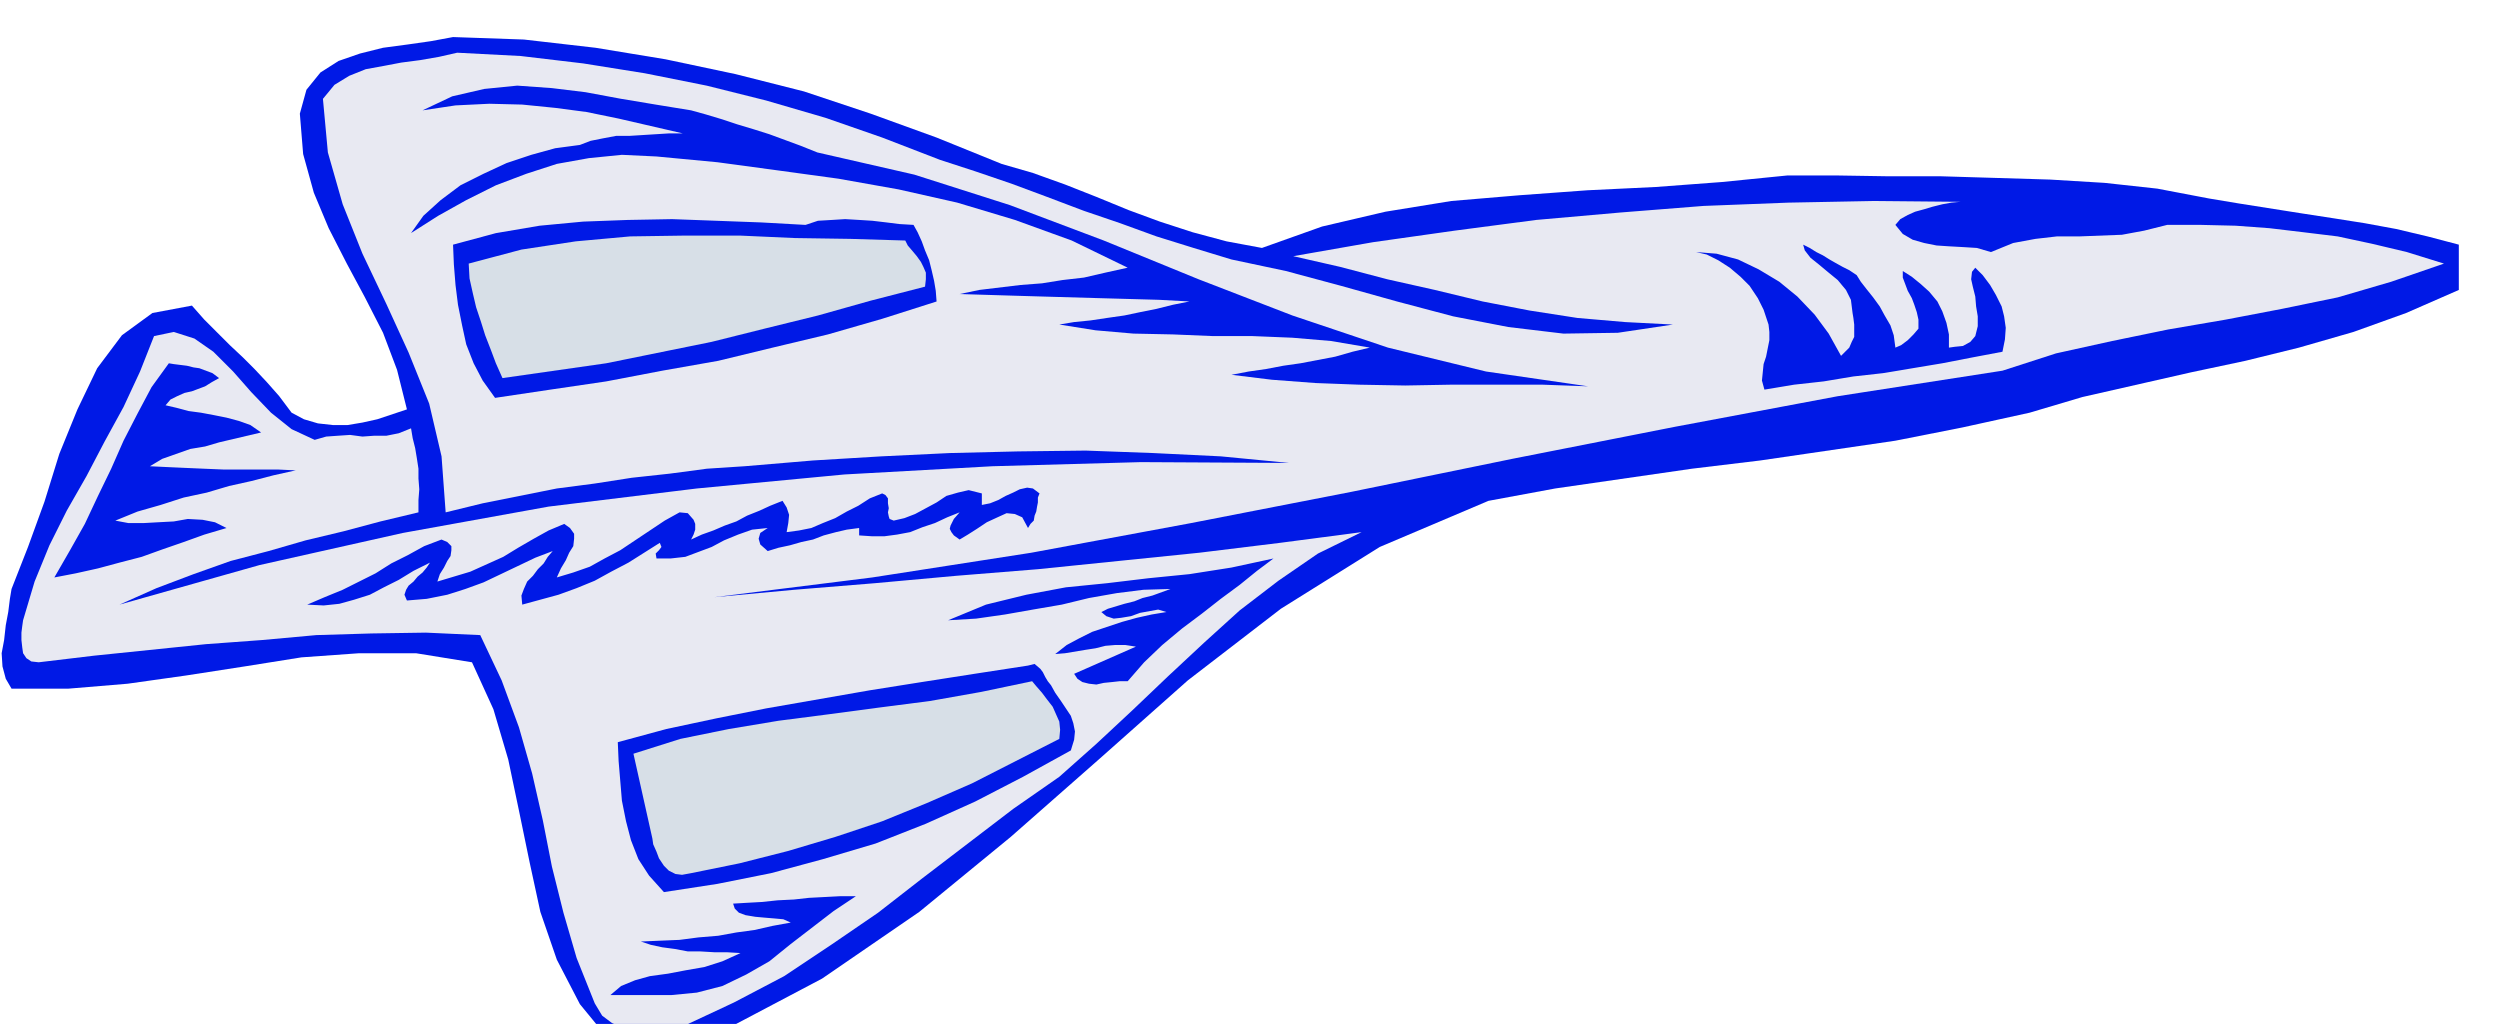
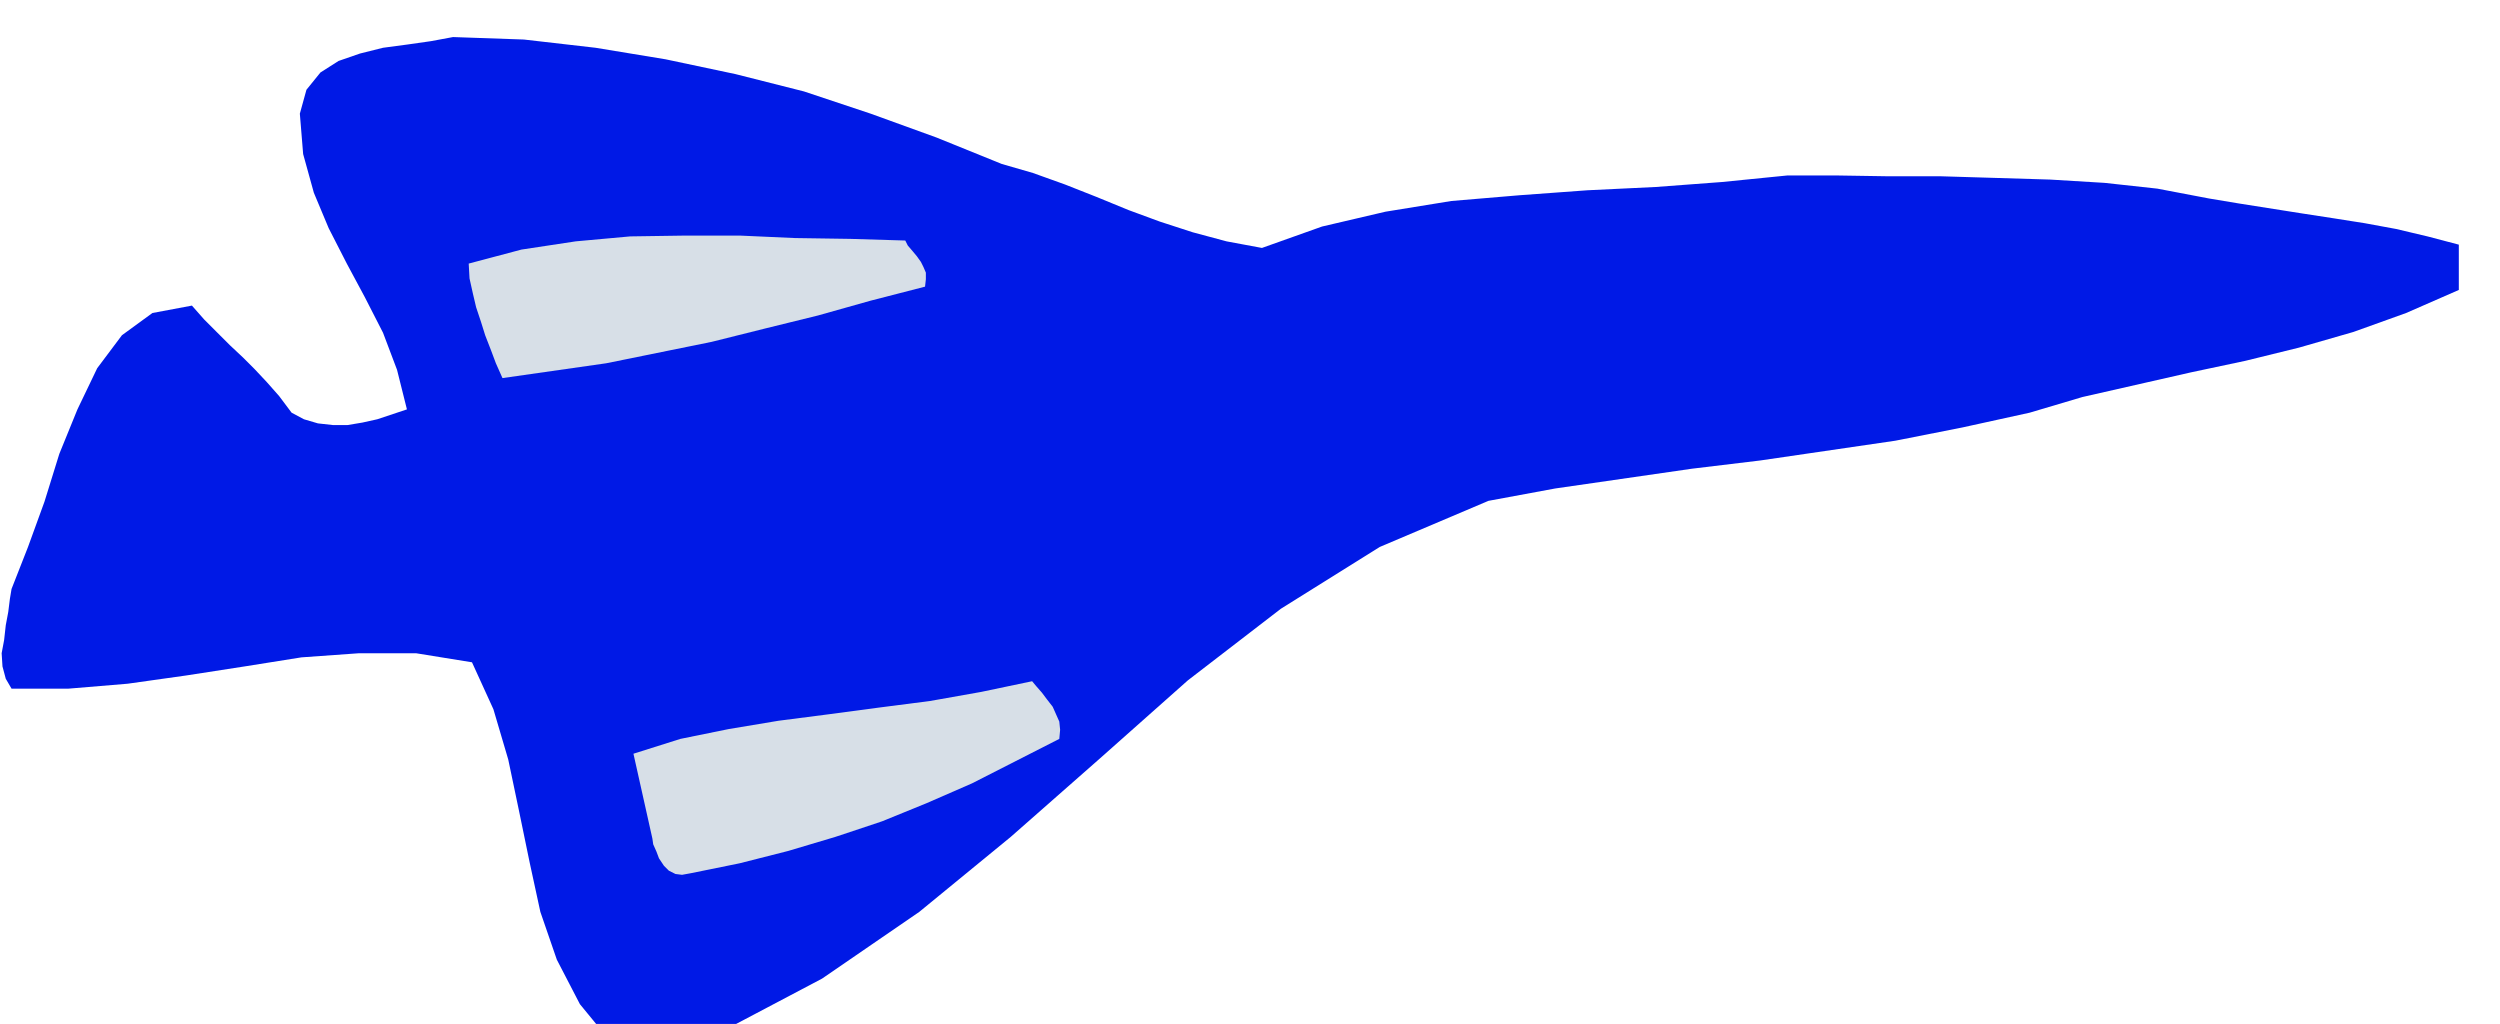
<svg xmlns="http://www.w3.org/2000/svg" fill-rule="evenodd" height="200.871" preserveAspectRatio="none" stroke-linecap="round" viewBox="0 0 3035 1243" width="490.455">
  <style>.brush1{fill:#0019e6}.pen1{stroke:none}.brush3{fill:#d7dfe7}</style>
  <path class="pen1 brush1" d="m1216 199 38 11 39 14 38 15 39 16 38 14 40 13 41 11 43 8 73-26 77-18 80-13 83-7 82-6 83-4 80-6 80-8h59l63 1h64l67 2 66 2 66 4 64 7 63 12 36 6 38 6 38 6 39 6 38 6 38 7 38 9 38 10v55l-64 28-64 23-66 19-65 16-66 14-66 15-66 15-64 19-82 18-81 16-82 12-82 12-83 10-83 12-83 12-81 15-132 56-120 75-113 87-107 95-108 95-111 91-118 81-127 67-14 6-14 4-17 2-16 1-18-1h-33l-14 2-41-50-28-54-20-58-13-60-13-63-13-62-18-61-26-57-68-11h-69l-70 5-69 11-71 11-71 10-72 6H14l-7-12-4-15-1-16 3-16 2-18 3-16 2-16 2-12 20-51 20-55 18-58 22-54 24-50 30-40 37-27 48-9 15 17 16 16 15 15 16 15 14 14 15 16 15 17 15 20 15 8 17 5 18 2h18l18-3 18-4 18-6 18-6-12-48-17-45-22-43-22-41-22-43-18-43-13-47-4-49 8-29 17-21 22-14 26-9 28-7 30-4 28-4 27-5 86 3 87 10 85 14 85 18 83 21 81 27 80 29 79 32z" />
-   <path class="pen1" style="fill:#e8e9f2" d="m1141 194 43 14 44 15 43 16 45 17 44 15 44 16 45 14 46 14 66 14 67 18 68 19 68 18 67 13 67 8 66-1 67-10-58-3-58-5-58-9-57-11-58-14-58-13-57-15-57-13 97-17 99-14 99-13 102-9 101-8 103-4 104-2 105 1-11 1-11 2-12 3-10 3-11 3-9 4-9 5-6 7 9 11 12 7 14 4 15 3 15 1 18 1 16 1 17 5 27-11 27-5 26-3h27l26-1 26-1 27-5 28-7h41l42 1 41 3 42 5 41 5 42 9 42 10 45 14-64 22-65 19-68 14-68 13-70 12-68 14-68 15-65 21-200 31-197 37-198 39-195 40-195 38-194 36-193 30-192 24 97-9 98-8 99-9 99-8 98-10 98-10 98-12 99-13-53 26-48 33-47 36-43 39-44 41-43 41-44 41-45 40-56 39-55 42-55 42-54 42-57 39-57 38-61 32-62 29-15-2-15 2-15 1-14 2-15-2-12-5-12-9-9-15-22-55-16-55-14-56-11-56-13-57-16-56-21-57-26-55-66-3-66 1-67 2-66 6-68 5-68 7-68 7-67 8-9-1-6-4-4-6-1-7-1-9v-9l1-8 1-7 14-47 18-44 21-42 24-42 22-42 23-42 20-43 17-43 24-5 25 8 23 16 24 24 22 25 24 25 25 20 28 13 14-4 14-1 15-1 15 2 14-1h15l15-3 15-6 2 12 3 12 2 12 2 13v12l1 13-1 13v15l-46 11-45 12-46 11-45 13-46 12-45 16-45 17-45 20 170-48 174-39 177-32 180-22 179-17 180-10 180-5 180 1-83-8-82-4-82-3-82 1-83 2-83 4-83 5-83 7-46 3-45 6-46 5-45 7-46 6-45 9-45 9-45 11-5-68-15-64-25-62-27-59-29-61-24-60-18-63-6-65 14-17 18-11 20-8 22-4 21-4 23-3 23-4 22-5 77 4 76 9 75 12 75 15 72 18 72 21 69 24 70 27z" />
-   <path class="pen1 brush1" d="m992 185 118 27 116 37 114 43 115 47 114 44 116 39 119 29 124 18-55-2h-112l-55 1-56-1-53-2-53-4-49-6 21-4 21-3 21-4 21-3 21-4 21-4 21-6 21-5-47-8-47-4-49-2h-48l-48-2-48-1-46-4-44-7 18-3 20-2 20-3 21-3 19-4 20-4 20-5 20-4-37-2-36-1-36-1-35-1-35-1-34-1-33-1-33-1 24-5 25-3 25-3 26-2 25-4 26-3 26-6 27-6-68-33-69-25-70-21-71-16-73-13-73-10-74-10-74-7-42-2-40 4-39 7-37 12-37 14-36 18-34 19-33 21 15-21 21-19 24-18 28-14 28-13 30-10 29-8 30-4 13-5 15-3 16-3h16l16-1 16-1 16-1h17l-39-9-39-9-39-8-38-5-40-4-40-1-41 2-40 6 36-17 39-9 40-4 42 3 41 5 43 8 42 7 43 7 18 5 20 6 18 6 20 6 19 6 19 7 19 7 20 8z" />
  <path class="pen1 brush1" d="m978 273 15-5 17-1 16-1 17 1 16 1 17 2 16 2 17 1 5 9 5 11 4 11 5 12 3 12 3 13 2 12 1 13-66 21-66 19-67 16-66 16-68 12-68 13-68 10-67 10-15-21-11-21-9-23-5-23-5-25-3-24-2-25-1-24 52-14 53-9 53-5 54-2 54-1 54 2 54 2 54 3z" />
  <path class="pen1 brush3" d="m1099 292 3 6 6 7 5 6 5 7 3 6 3 7v8l-1 9-66 17-64 18-65 16-64 16-64 13-64 13-63 9-63 9-8-18-6-16-7-18-5-16-6-18-4-17-4-18-1-18 64-17 66-10 66-6 67-1h66l67 3 67 1 67 2z" />
  <path class="pen1 brush1" d="m2254 334 5 8 7 9 8 10 8 11 6 11 7 12 4 12 2 15 7-3 8-6 7-7 6-7v-11l-2-9-3-9-3-8-5-9-3-8-3-8v-8l11 7 11 9 10 9 10 12 6 12 5 14 3 14v16l7-1 10-1 9-5 6-7 3-12v-12l-2-12-1-12-3-12-2-9 1-9 4-5 9 9 9 12 7 12 7 14 3 12 2 14-1 14-3 15-37 7-36 7-36 6-36 6-36 4-36 6-36 4-36 6-3-11 1-10 1-10 3-9 2-10 2-10v-10l-1-9-6-18-7-14-10-15-11-11-13-11-14-9-14-7-13-3 25 2 26 7 25 12 25 15 22 18 21 22 17 23 15 27 5-5 5-5 3-7 3-6v-15l-1-8-1-6-2-16-6-12-10-12-11-9-12-10-10-8-7-9-2-7 8 4 8 5 8 4 8 5 7 4 9 5 8 4 9 6zM266 459l-9 5-8 5-8 3-8 3-9 2-9 4-8 4-6 7 13 3 15 4 15 2 16 3 15 3 15 4 14 5 13 9-17 4-17 4-17 4-17 5-18 3-17 6-17 6-15 9 21 1 22 1 23 1 24 1h66l21 1-27 6-27 7-27 6-27 8-28 6-28 9-28 8-27 11 16 3h18l18-1 19-1 17-3 18 1 15 3 14 7-27 8-25 9-26 9-25 9-27 7-26 7-27 6-26 5 19-33 18-32 16-34 16-33 15-34 17-33 17-32 21-29 6 1 8 1 8 1 8 2 7 1 8 3 8 3 8 6zm996 140-2 5v6l-1 5-1 6-2 5-1 6-4 4-3 5-7-13-9-4-10-1-11 5-13 6-12 8-11 7-10 6-7-5-3-4-2-4 1-4 4-8 7-8-15 6-15 7-15 5-15 6-16 3-15 2h-16l-15-1v-9l-15 2-13 3-15 4-13 5-14 3-14 4-14 3-13 4-9-8-2-7 2-7 9-6-19 2-17 6-17 7-15 8-16 6-16 6-18 2h-17l-1-6 4-4 3-4-2-5-19 12-19 12-21 11-20 11-22 9-22 8-22 6-22 6-1-11 3-8 4-9 7-7 6-8 7-7 5-8 6-7-21 8-21 10-21 10-21 10-22 8-22 7-25 5-24 2-3-7 2-6 3-5 6-5 5-6 6-5 5-6 4-6-20 10-18 11-18 9-17 9-19 6-18 5-19 2-20-1 21-9 22-9 20-10 20-10 19-12 20-10 20-11 21-8 7 3 5 5v5l-1 7-4 6-4 8-5 8-3 9 20-6 20-6 20-9 20-9 18-11 19-11 18-10 19-8 7 5 5 7v6l-1 9-5 8-4 9-6 10-5 11 20-6 20-7 18-10 19-10 18-12 18-12 18-12 18-10 10 1 7 8 2 5v7l-2 6-3 6 13-6 14-5 14-6 14-5 13-7 15-6 13-6 15-6 5 8 3 9-1 10-2 11 15-2 15-3 14-6 15-6 14-8 14-7 14-9 15-6 4 2 3 4v6l1 6-1 5 1 5 1 3 5 2 13-3 13-5 13-7 13-7 12-8 14-4 13-3 16 4v14l10-2 10-4 9-5 9-4 8-4 9-2 7 1 8 6zm284 79-20 15-21 17-23 17-23 18-24 18-24 20-22 21-20 23h-10l-9 1-10 1-9 2-9-1-8-2-6-4-4-6 75-33-13-2h-12l-12 1-12 3-13 2-12 2-12 2-12 1 14-11 15-8 16-8 18-6 18-6 18-5 18-4 18-3-10-3-11 2-11 2-11 4-12 2-9 1-9-3-6-5 8-4 10-3 10-3 12-3 10-4 12-3 11-4 11-4-33 1-32 4-34 6-33 8-35 6-34 6-35 5-34 2 46-19 49-12 48-9 50-5 50-6 50-5 51-8 51-11zm-270 154 5 9 7 10 6 9 6 9 3 9 2 10-1 10-4 13-58 32-58 30-60 27-61 24-64 19-63 17-65 13-65 10-18-20-13-20-9-23-6-23-5-25-2-24-2-24-1-23 59-16 61-13 60-12 63-11 63-11 63-10 64-10 65-10 8-2 7 6 3 4 3 6 3 5 4 5z" />
  <path class="pen1 brush3" d="m1286 897-53 27-53 27-55 24-54 22-57 19-57 17-59 15-59 12-11 2-8-1-8-4-6-6-6-9-3-8-4-9-1-7-23-103 57-18 59-12 60-10 62-8 60-8 62-8 62-11 62-13 5 6 7 8 6 8 7 9 4 9 4 9 1 10-1 11z" />
-   <path class="pen1 brush1" d="m1039 1088-27 18-26 20-26 20-26 21-28 16-29 14-31 8-31 3h-74l13-11 17-7 18-5 22-3 21-4 23-4 22-7 22-10-17-1h-15l-17-1h-15l-16-3-15-2-14-3-12-4 23-1 24-1 23-3 24-2 22-4 22-3 22-5 22-4-9-4-11-1-12-1-11-1-12-2-8-3-5-5-2-6 17-1 18-1 19-2 20-1 18-2 19-1 19-1h19z" />
</svg>